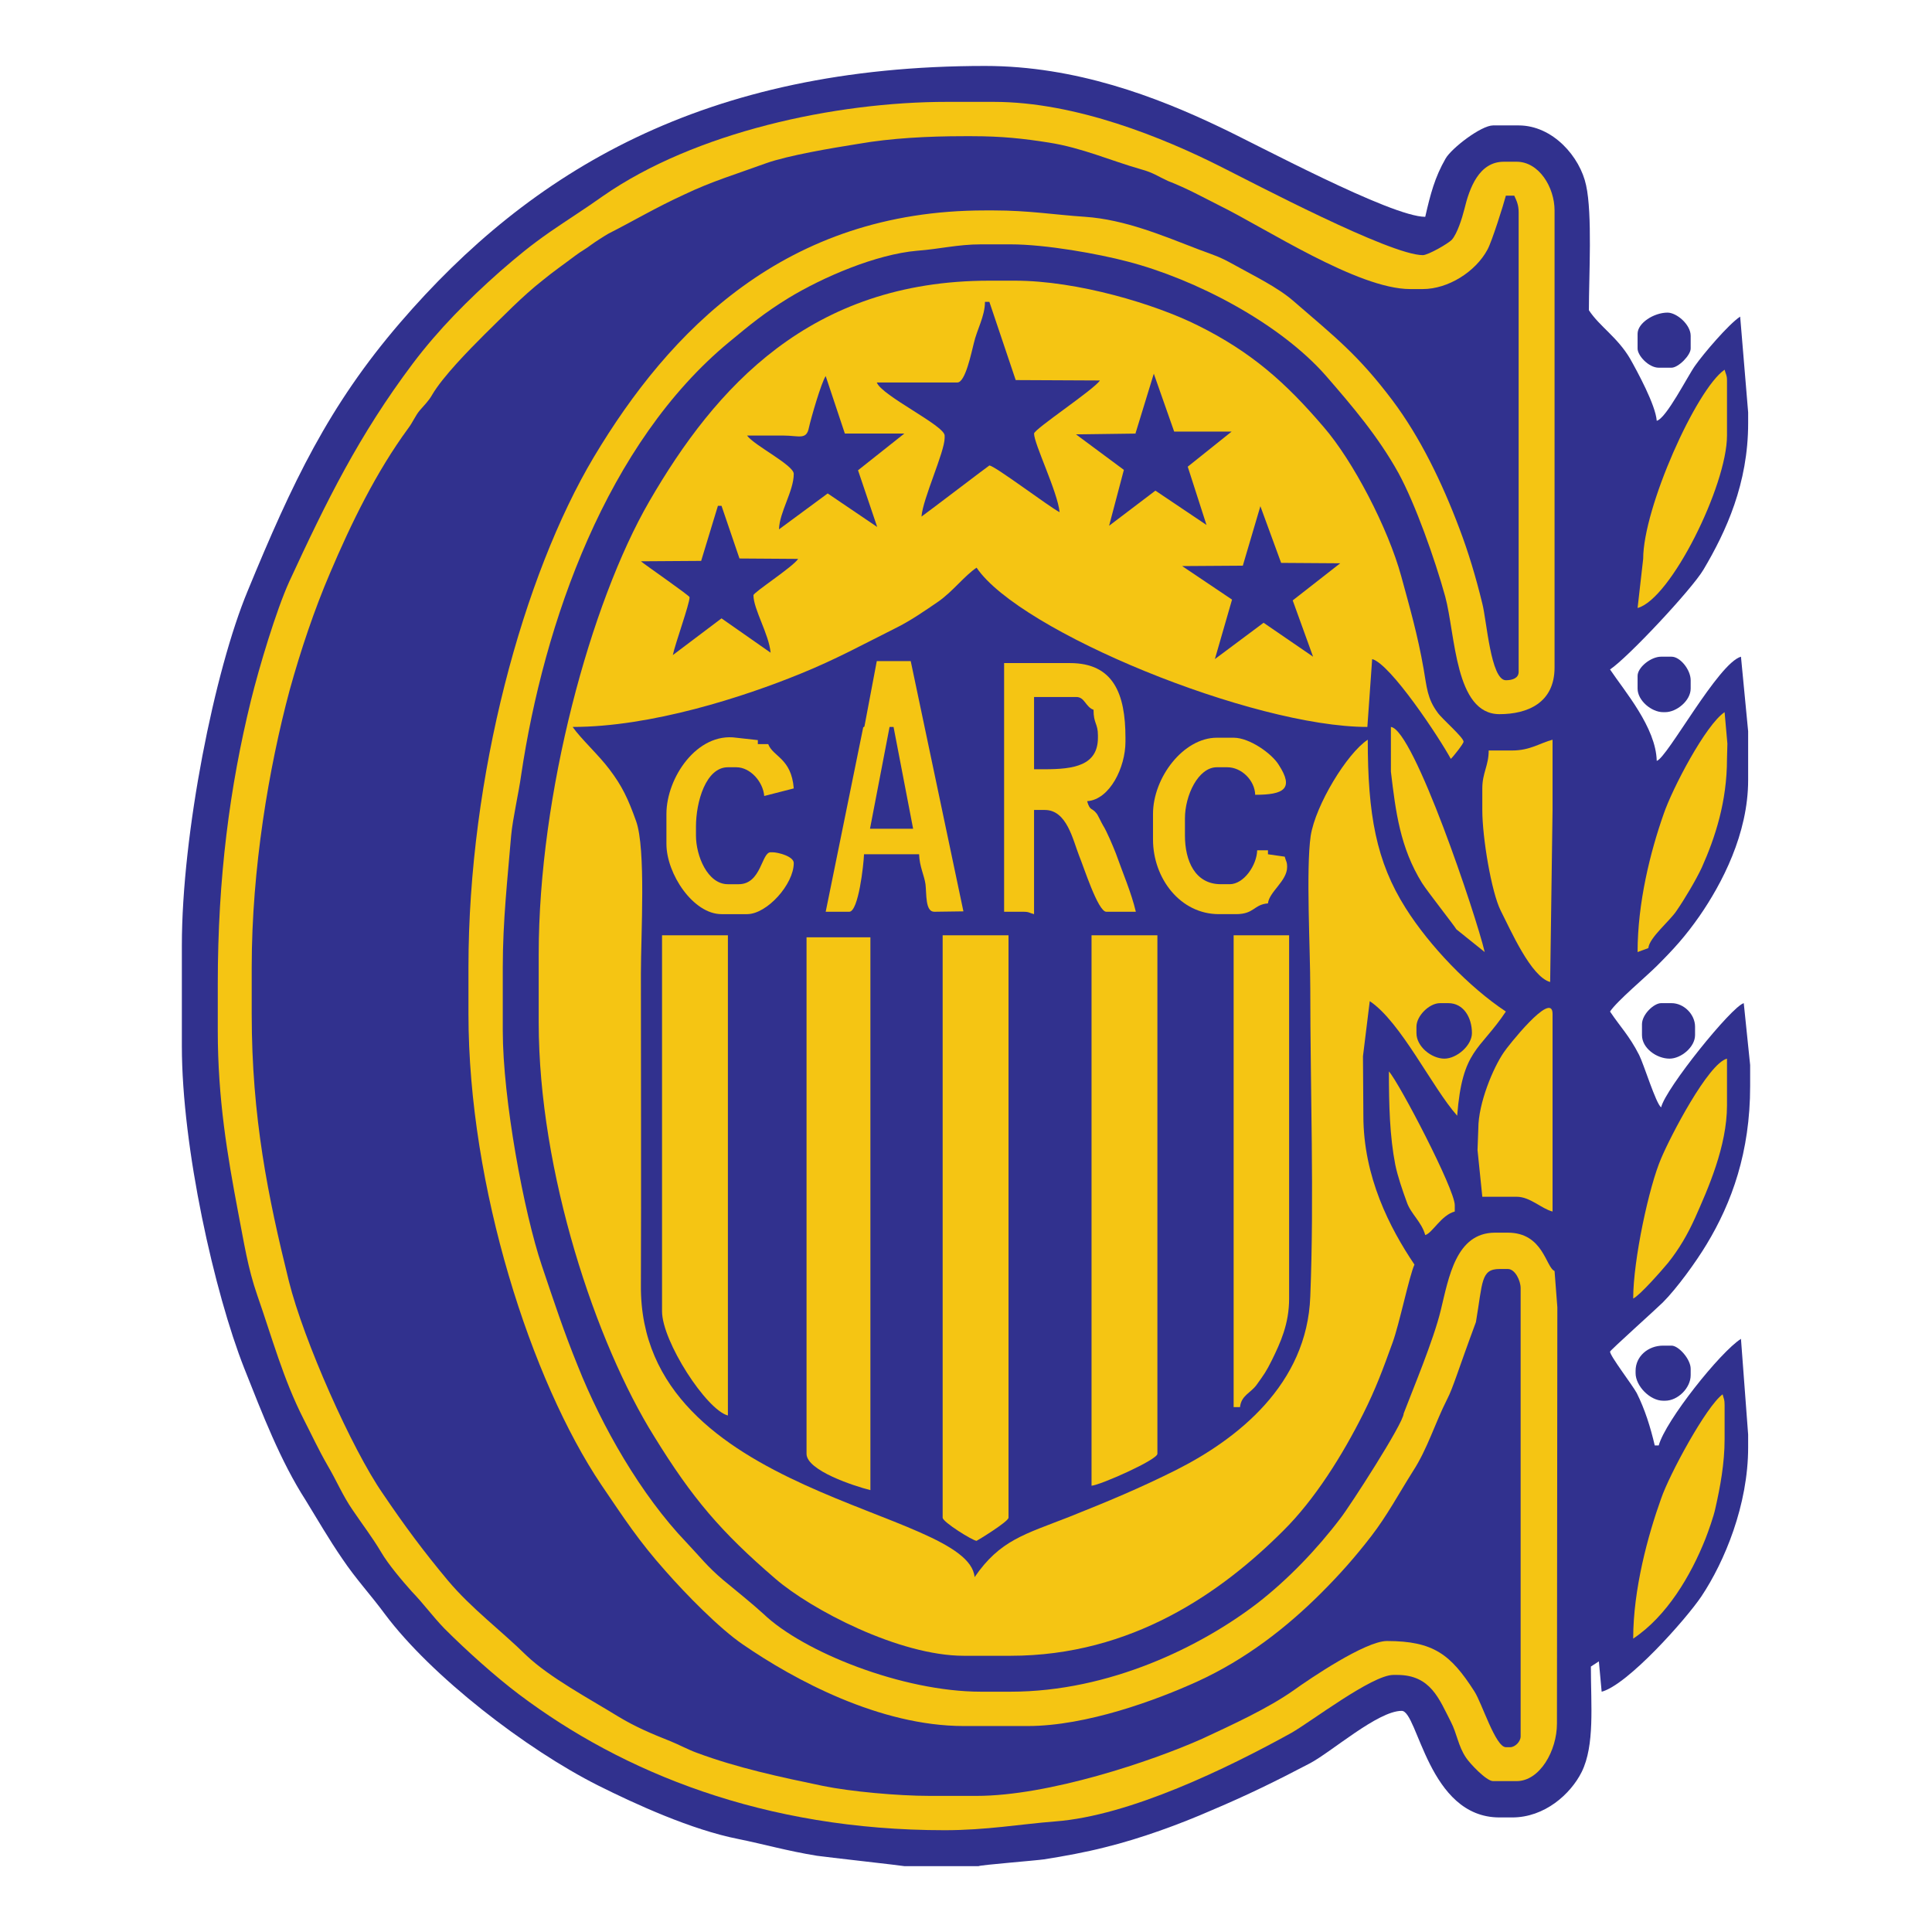
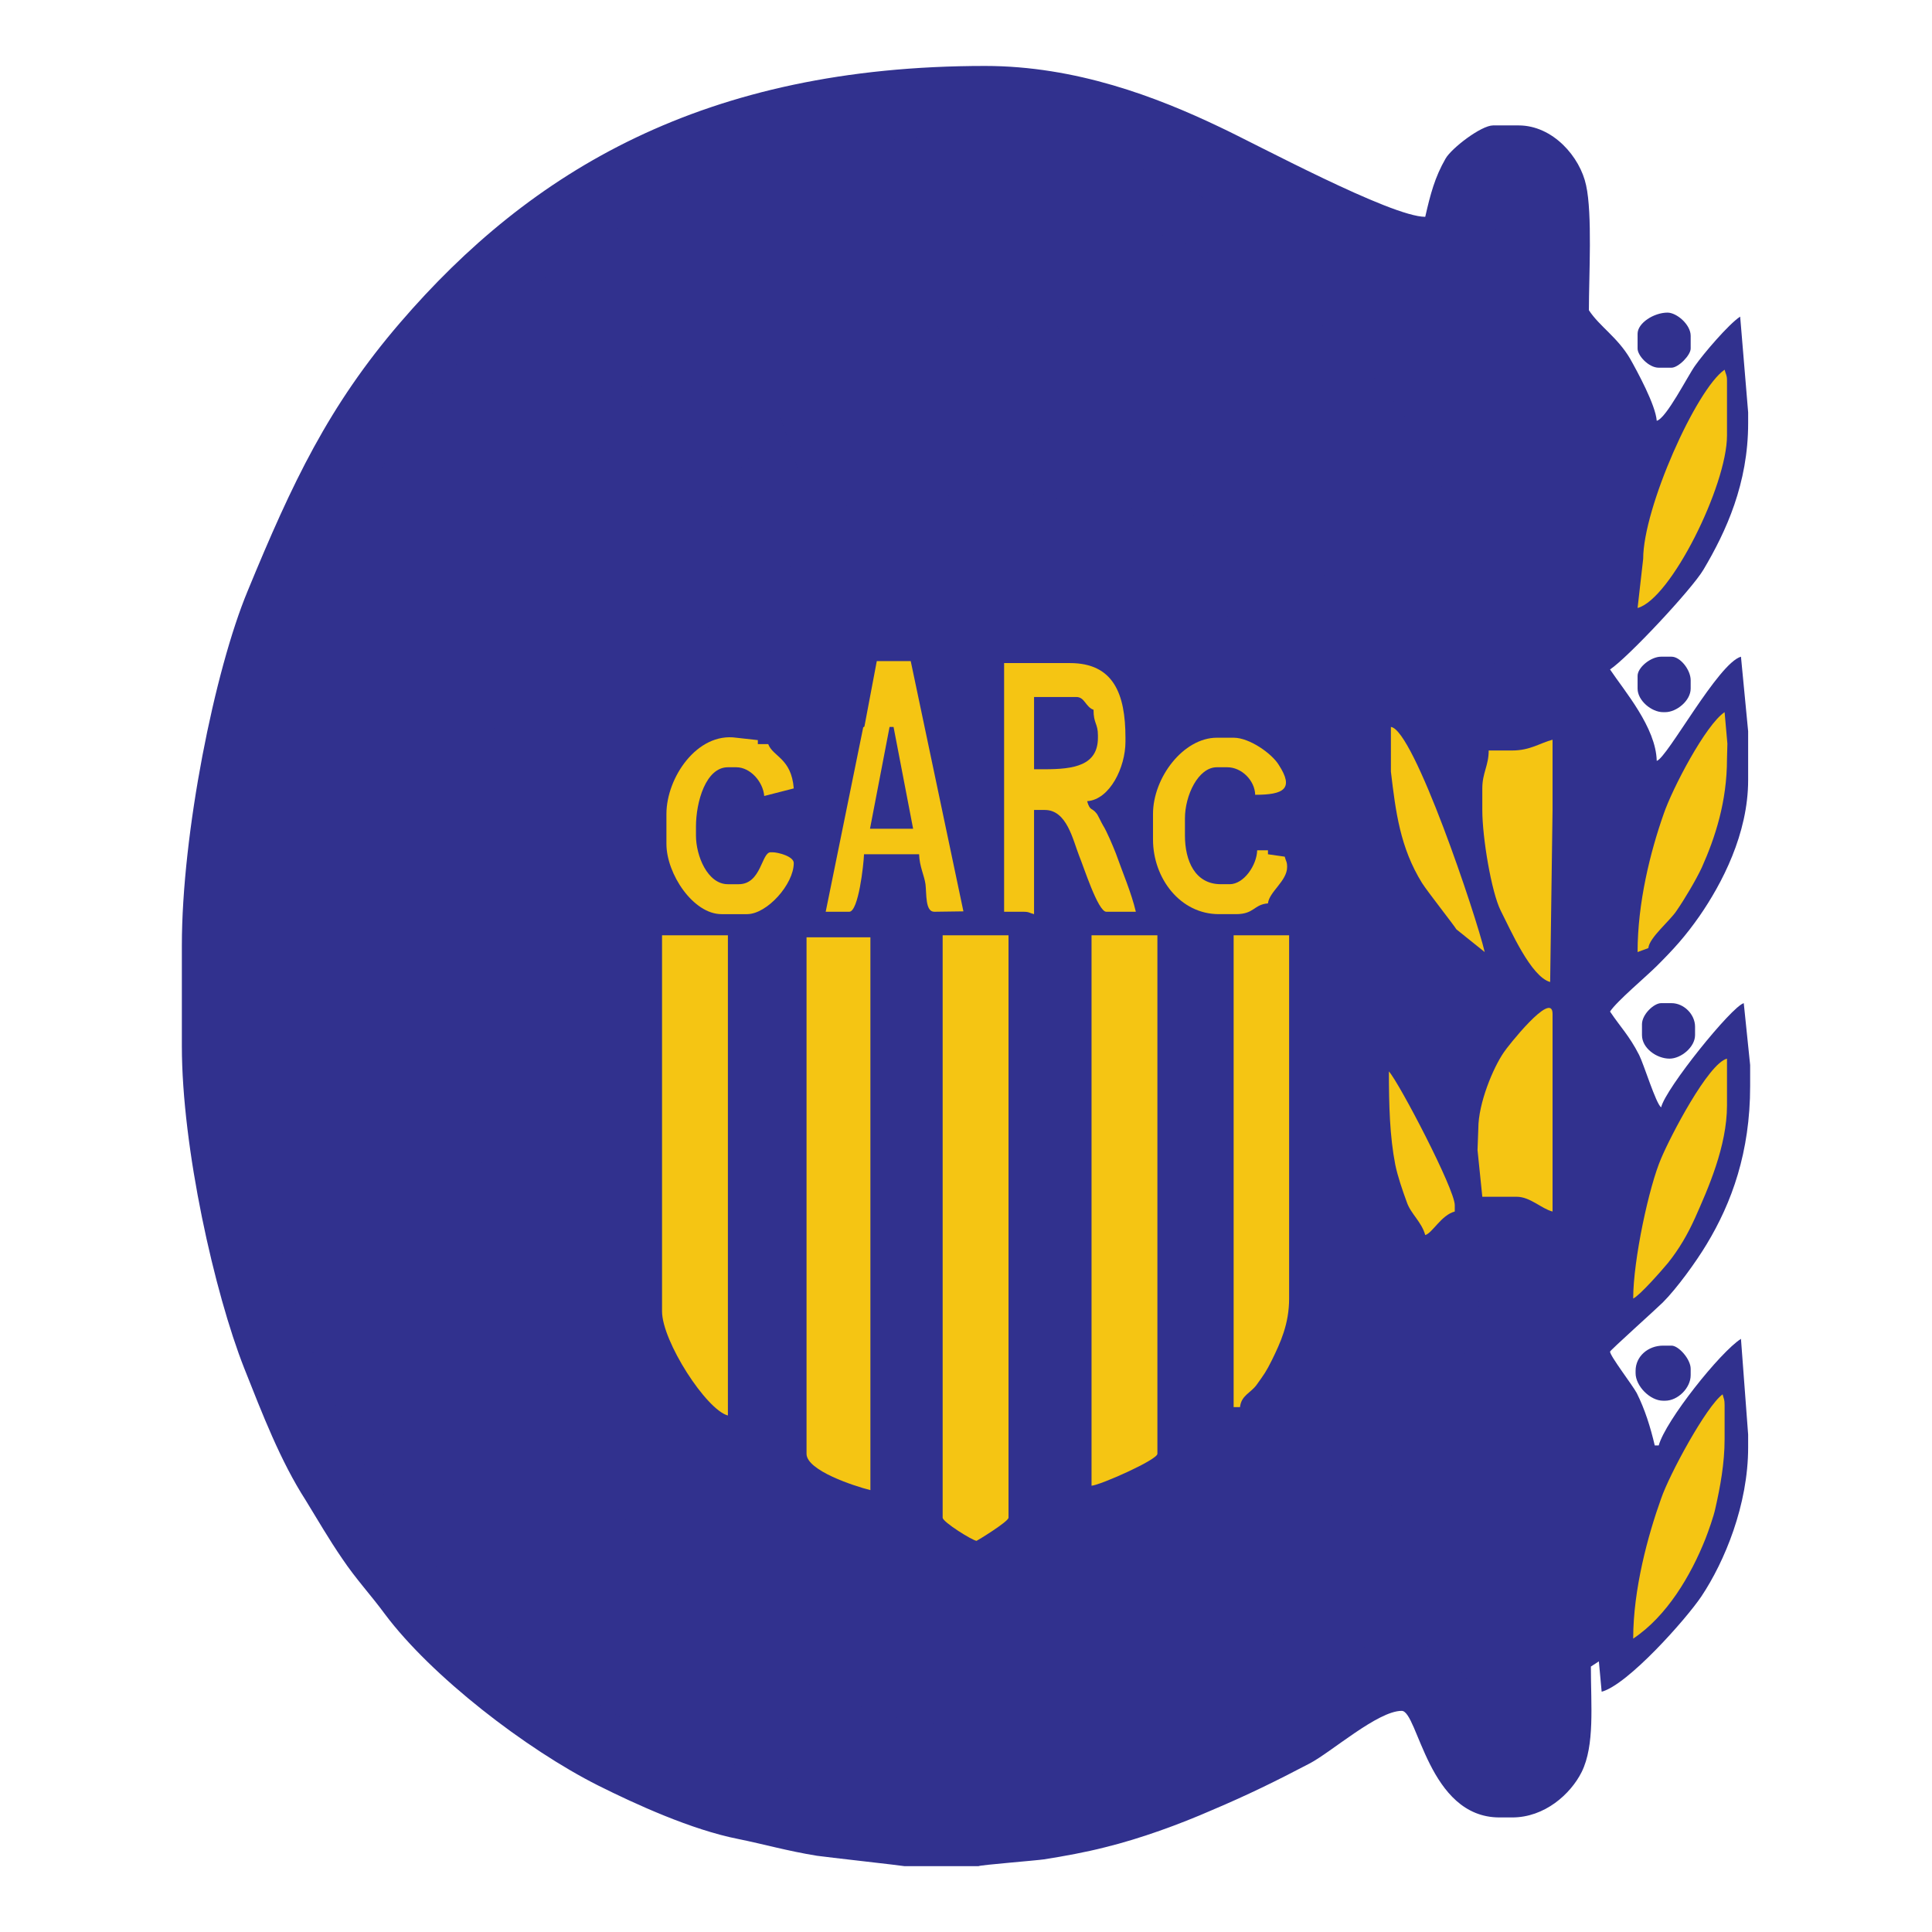
<svg xmlns="http://www.w3.org/2000/svg" version="1.0" id="Layer_1" x="0px" y="0px" width="800px" height="800px" viewBox="0 0 800 800" enable-background="new 0 0 800 800" xml:space="preserve">
  <g>
    <path fill="#31318E" d="M374.463,772.729h30.744c0.825-0.497,23.801-2.316,27.105-2.812c8.43-1.321,17.355-2.975,25.124-4.959   c14.875-3.636,31.071-9.587,44.296-15.371c15.206-6.445,26.61-12.065,40.494-19.339c8.925-4.628,28.264-21.817,38.18-21.817   c6.776,0,10.909,44.133,40.495,44.133h5.288c13.389,0,24.132-9.588,28.761-18.843c5.454-11.075,3.801-27.603,3.801-43.634   l3.305-2.149l1.158,12.561c10.743-2.81,34.874-29.915,41.32-39.502c9.587-14.379,19.338-37.851,19.338-61.651v-5.288l-2.975-39.669   c-8.596,5.456-31.239,33.885-34.05,44.131h-1.651c-1.818-7.769-4.132-15.04-7.438-21.652c-1.652-3.139-11.074-15.371-11.074-17.19   c0-0.495,19.504-18.015,21.818-20.329c5.785-5.783,13.718-16.692,18.182-24.13c10.411-17.19,18.015-38.182,18.015-65.452v-8.762   l-2.644-25.618c-5.124,1.487-32.396,35.37-34.214,43.14c-2.149-1.488-7.107-17.686-9.092-21.653   c-4.131-8.098-7.768-11.567-12.065-18.014c2.811-4.299,14.876-14.382,19.504-19.009c7.108-7.107,11.734-12.23,17.52-20.495   c9.256-13.388,20.165-34.048,20.165-56.361v-20.164l-2.975-30.908c-9.421,2.645-30.578,41.981-34.876,43.139   c-0.33-13.884-13.387-28.925-19.338-37.851c7.439-4.958,33.884-33.222,38.677-41.321c9.421-15.867,18.512-35.701,18.512-60.659   v-4.462l-3.306-39.668c-4.794,3.141-15.206,15.372-18.678,20.33c-2.975,4.132-11.899,21.818-15.867,22.81   c-0.496-6.611-8.098-20.495-11.073-25.784c-5.289-8.925-12.562-13.223-17.024-20c0-14.214,1.487-39.833-1.157-51.732   c-2.479-11.736-13.718-24.793-27.932-24.793h-10.579c-4.957,0-17.188,9.421-19.669,13.719c-4.461,7.768-6.28,14.71-8.428,24.13   c-14.215,0-70.246-30.247-85.122-37.188c-25.949-12.396-59.501-25.287-97.186-25.287c-116.36,0-188.258,43.634-242.14,106.276   c-29.587,34.378-44.627,66.113-63.139,111.071C88.854,277.54,75.302,345.141,75.302,391.585v41.486   c0,42.313,13.553,102.312,25.784,133.382c7.603,19.173,15.041,38.513,25.453,54.711c5.29,8.595,9.422,15.866,15.206,24.296   c5.785,8.596,11.735,14.874,17.687,22.975c19.172,25.619,58.344,55.866,88.26,70.907c15.537,7.767,38.677,18.348,58.015,22.147   c10.578,2.147,20.33,4.959,32.562,6.941C341.572,768.926,374.133,772.563,374.463,772.729z" />
-     <path fill="#F5C513" d="M249.676,81.184c-7.438,5.29-14.546,9.752-21.982,14.876c-8.265,5.784-13.224,9.917-20.661,16.364   c-13.223,11.734-25.288,23.799-36.031,38.014c-22.479,29.916-35.701,56.857-51.238,90.41   c-5.454,12.066-12.396,35.205-15.867,49.254c-8.76,35.701-13.719,73.22-13.719,117.35v19.34c0,28.263,3.968,51.567,8.43,75.203   c2.479,12.728,3.967,22.974,7.934,34.378c6.116,17.52,10.744,34.71,19.173,51.239c3.472,6.776,6.116,12.56,9.917,19.173   c3.802,6.445,6.281,12.56,10.413,18.51c4.132,6.115,8.099,11.24,11.735,17.354c2.975,5.125,8.759,11.901,12.727,16.365   c4.958,5.121,8.595,10.246,13.553,15.371c8.926,8.925,20.826,19.668,30.908,27.27c42.809,32.231,101.318,56.198,176.191,56.198   c17.354,0,31.074-2.481,45.784-3.638c30.906-2.314,71.567-22.148,97.848-36.69c8.099-4.63,33.388-23.967,42.146-23.967h1.652   c13.884,0,17.354,10.082,22.149,19.337c2.644,5.124,2.975,9.918,6.279,14.876c1.488,2.313,8.43,9.751,11.239,9.751h9.752   c9.586,0,16.693-12.563,16.693-23.802l0.166-172.388l-1.157-15.04c-3.638-1.488-4.628-15.869-19.338-15.869h-5.289   c-16.198,0-19.173,18.513-22.479,32.066c-2.976,12.396-11.736,33.221-15.371,42.809c0,3.965-22.479,38.676-26.116,43.303   c-9.751,12.892-21.816,25.454-34.378,35.206c-23.47,18.016-61.319,36.691-102.311,36.691h-12.23   c-32.561,0-73.717-16.528-90.079-32.23c-4.132-3.802-12.065-10.248-16.693-14.048c-6.611-5.62-9.422-9.422-15.207-15.537   c-18.841-19.67-35.039-48.097-44.956-73.056c-5.785-14.215-9.752-26.28-14.876-41.485c-7.438-21.983-16.197-69.088-16.197-97.351   v-26.28c0-19.173,1.983-36.694,3.471-54.545c0.661-7.107,3.141-17.685,4.133-24.958c9.42-63.303,35.535-137.68,86.277-179.496   c8.594-7.107,14.38-11.901,24.296-18.016c14.38-8.761,36.362-18.182,53.387-19.669c9.091-0.662,16.858-2.645,26.445-2.645h12.23   c14.711,0,36.529,3.966,48.428,7.107c28.1,7.271,62.974,25.453,82.146,47.27c10.909,12.562,21.652,25.124,30.081,40.33   c6.942,12.727,15.042,35.535,19.339,51.072c4.297,15.868,3.967,48.759,22.479,48.759c11.569,0,22.809-4.628,22.809-19.338V87.134   c0-9.586-6.446-20.164-15.702-20.164h-5.289c-10.248,0-14.214,10.743-16.363,19.667c-0.991,3.968-2.975,10.083-5.122,12.562   c-1.487,1.653-9.918,6.447-12.067,6.447c-13.553,0-70.245-29.917-83.798-36.693c-23.306-11.734-59.668-26.775-93.881-26.775   h-19.338C345.705,42.178,287.69,54.739,249.676,81.184z" />
    <path fill="#31318E" d="M136.622,237.376c-6.446,15.041-12.066,31.734-16.694,48.428c-8.595,32.065-15.701,73.881-15.701,114.707   v19.337c0,42.809,6.776,75.865,15.371,110.576c6.115,24.626,26.114,69.584,38.842,87.931c8.925,13.221,17.023,24.13,27.106,36.195   c9.751,11.57,21.817,20.496,32.396,30.907c9.752,9.257,25.949,17.852,38.015,25.291c7.107,4.295,13.719,7.104,21.652,10.246   c3.305,1.32,7.271,3.47,10.908,4.794c16.859,6.278,34.71,10.08,52.229,13.717c11.239,2.313,30.908,4.132,44.296,4.132h19.338   c29.751,0,72.229-14.215,93.386-23.635c12.396-5.784,27.271-12.561,38.015-20.163c6.446-4.63,29.586-20.333,38.51-20.333   c19.339,0,26.447,5.62,36.198,20.828c3.142,4.794,8.759,23.138,13.057,23.138h1.818c1.984,0,4.298-2.313,4.298-4.46V533.396   c0-3.139-2.313-7.933-5.289-7.933h-3.471c-7.77,0-6.943,5.456-9.753,21.984c-7.603,20.494-9.42,27.105-11.9,31.9   c-5.122,10.082-8.098,20.492-14.214,29.914c-5.95,9.42-10.577,18.183-17.188,26.777s-13.058,15.866-20.661,23.47   c-14.546,14.545-31.403,27.603-51.237,36.692c-17.024,7.769-46.114,18.512-70.411,18.512h-26.445   c-34.875,0-70.245-19.173-91.401-33.719c-9.752-6.609-23.801-20.992-32.064-30.412c-11.074-12.396-17.189-21.817-26.61-35.701   c-28.925-42.973-55.04-123.301-55.04-195.033v-19.337c0-79.006,22.645-162.144,51.899-211.232   c31.238-52.229,79.17-102.145,161.978-102.145h3.636c14.546,0,25.288,1.818,37.851,2.644c16.527,1.157,32.065,7.77,47.105,13.553   c6.611,2.481,8.264,2.81,14.214,6.116c8.264,4.629,18.347,9.421,25.123,15.372c17.189,14.875,26.611,22.148,40.824,40.99   c11.405,15.206,20.496,33.882,27.768,53.221c3.638,9.586,6.776,20,9.421,30.908c1.819,6.942,3.472,31.734,9.752,31.734   c2.645,0,5.29-0.827,5.29-3.472V87.961c0-3.141-0.827-4.793-1.819-6.942h-3.471c-0.991,3.801-5.784,19.007-7.603,22.312   c-4.959,9.257-16.363,16.363-26.776,16.363h-5.289c-21.651,0-59.997-25.288-78.84-34.543c-6.942-3.472-13.388-7.107-21.486-10.248   c-3.967-1.819-6.116-3.47-11.074-4.794c-12.727-3.636-24.462-8.924-38.18-11.073c-10.413-1.653-19.504-2.644-31.734-2.644h-3.471   c-14.877,0-30.247,0.826-43.47,3.139c-11.405,1.819-29.256,4.794-38.512,8.099c-12.231,4.462-22.313,7.438-33.717,12.893   c-12.231,5.619-20.66,10.743-31.404,16.197c-1.488,0.827-5.62,3.472-6.942,4.463c-2.81,2.147-4.132,2.645-6.776,4.628   c-4.793,3.635-8.925,6.445-13.553,10.247c-8.43,6.611-16.363,14.875-24.132,22.479c-6.446,6.445-17.188,17.354-21.652,24.958   c-1.487,2.645-3.306,4.297-5.123,6.445c-1.818,2.15-2.81,4.794-4.793,7.438C155.795,195.396,145.382,216.716,136.622,237.376z" />
-     <path fill="#F5C513" d="M223.064,395.221v28.098c0,62.147,23.801,133.055,47.767,171.4c15.868,25.782,27.769,39.666,50.246,59.006   c14.711,12.727,51.238,31.899,78.015,31.899h19.337c50.247,0,87.436-26.28,112.889-51.734   c13.058-12.892,24.627-31.404,33.222-48.592c5.124-10.25,7.934-17.852,12.065-29.256c2.81-7.604,6.942-27.768,9.091-32.397   c-10.247-15.204-21.156-36.359-21.156-61.649l-0.165-24.627l2.81-22.81c12.893,8.596,25.784,35.701,36.197,47.437   c2.148-27.602,9.255-26.775,20.164-43.138c-15.207-10.082-31.569-27.108-41.485-42.81c-12.231-19.338-15.702-38.84-15.702-69.749   c-8.595,5.62-21.651,27.106-23.635,39.833c-1.985,13.884-0.166,47.106-0.166,63.139c0,41.65,1.653,86.442,0,127.599   c-1.323,36.359-30.081,59.006-55.7,71.897c-14.876,7.438-27.933,12.891-44.13,19.339c-18.513,7.271-28.595,9.585-39.173,24.957   c-2.479-28.594-138.672-32.894-138.176-120.656c0.165-42.975,0-86.278,0-129.251c0-16.2,2.148-51.569-1.984-63.139   c-3.306-9.257-5.785-14.545-11.073-21.487c-4.464-5.951-11.901-12.727-15.206-17.52c32.561,0,70.74-12.396,94.211-21.983   c14.71-5.951,25.784-12.065,39.337-18.843c6.115-2.975,12.562-7.437,17.851-11.073c5.95-4.132,10.909-10.745,15.867-14.049   c17.852,26.445,114.376,65.948,161.813,65.948l1.984-28.099c7.603,1.984,27.932,32.726,32.561,41.32   c0.825-0.66,5.288-6.28,5.288-7.107c0-1.817-9.09-9.586-10.743-12.065c-4.298-5.785-4.463-10.412-5.785-18.016   c-2.479-14.213-5.785-25.618-9.256-38.345c-5.454-19.999-20-47.932-32.229-61.981c-15.538-18.182-29.751-30.907-52.064-41.981   c-17.52-8.76-49.75-18.513-75.7-18.513H409.67c-74.213,0-113.55,44.296-140.821,91.402   C244.552,249.607,223.064,328.613,223.064,395.221z" />
    <path fill="#F5C513" d="M390.331,628.436c0,1.817,12.563,9.587,14.049,9.587c0.165,0,13.223-7.934,13.223-9.587V387.288h-27.271   V628.436z" />
    <path fill="#F5C513" d="M451.982,615.213c3.801-0.331,27.271-10.742,27.271-13.222V387.288h-27.271V615.213z" />
    <path fill="#F5C513" d="M333.97,601.991c0,6.942,19.833,13.389,26.445,15.04V388.115H333.97V601.991z" />
    <path fill="#F5C513" d="M274.137,542.985c0,12.396,18.347,40.825,27.271,43.14V387.288h-27.271V542.985z" />
    <path fill="#F5C513" d="M510.822,582.654h2.645c0.496-4.795,4.298-5.787,6.776-9.094c3.307-4.626,3.967-5.452,6.446-10.41   c3.471-7.107,7.107-14.876,7.107-25.454V387.288h-22.975V582.654z" />
    <path fill="#F5C513" d="M415.785,377.536h7.933c2.48,0,2.48,0.496,4.463,0.992v-43.139h4.463c9.09,0,11.57,12.231,14.215,19.008   c1.817,4.297,7.768,23.139,11.238,23.139h12.232c-1.818-7.768-5.455-16.197-8.264-24.131c-1.159-2.976-3.804-9.255-5.291-11.57   c-0.825-1.322-2.148-4.461-2.811-5.124c-1.816-2.313-2.644-0.826-3.801-4.958c9.421-0.662,15.868-14.049,15.868-24.628v-1.651   c0-18.182-4.96-30.908-22.976-30.908h-27.271V377.536z" />
    <path fill="#F5C513" d="M357.935,300.845l-0.495,0.332l-15.536,76.36h9.752c3.801,0,5.949-19.338,6.115-23.8h22.809   c0.165,5.123,2.148,8.759,2.645,12.396c0.496,3.966-0.165,11.404,3.636,11.404l12.067-0.166l-21.818-103.631H363.06   L357.935,300.845z" />
    <path fill="#31318E" d="M396.446,158.371H363.06c1.983,5.455,28.098,17.85,28.098,21.983v0.992c0,5.785-9.091,25.288-9.586,32.561   c2.81-1.982,27.934-21.157,28.099-21.157c2.147,0,24.627,17.025,29.09,19.338c-0.827-8.428-10.579-28.263-10.579-32.56   c0-1.818,24.792-18.182,27.272-21.982l-34.875-0.166l-10.908-32.395h-1.818c0,5.95-3.307,11.403-4.629,17.189   C402.231,145.974,399.752,158.371,396.446,158.371z" />
    <path fill="#F5C513" d="M626.189,310.763h-9.751c0,6.28-2.646,9.255-2.646,15.701v8.926c0,11.569,3.803,34.048,7.604,41.652   c4.131,8.099,12.562,27.436,20.494,29.586l0.991-71.238v-29.09C637.76,307.622,633.627,310.763,626.189,310.763z" />
    <path fill="#F5C513" d="M612.141,467.284l-0.33,8.926l1.982,19.34h14.215c5.619,0,10.248,4.958,14.875,6.114v-81.815   c0-10.247-19.173,14.215-20.164,15.867C618.256,442.163,612.141,456.873,612.141,467.284z" />
    <path fill="#F5C513" d="M477.435,337.042v10.578c0,16.032,11.239,30.908,27.272,30.908h7.106c7.604,0,7.272-3.967,13.224-4.462   c0.496-4.794,7.933-9.256,7.933-15.041c0-2.315-0.496-2.315-0.991-4.297l-6.941-0.991v-1.653h-4.464   c-0.165,6.115-5.454,14.049-11.403,14.049h-3.637c-10.742,0-14.875-9.752-14.875-20.166v-7.107c0-9.421,5.454-21.155,13.223-21.155   h4.298c5.949,0,11.403,5.454,11.569,11.403c11.9,0,16.197-2.479,9.752-12.396c-2.811-4.627-12.066-11.238-18.678-11.238h-6.941   C489.997,305.474,477.435,322.002,477.435,337.042z" />
    <path fill="#F5C513" d="M275.955,337.042v12.396c0,12.396,11.074,29.09,22.81,29.09h10.578c8.264,0,19.338-12.396,19.338-21.156   c0-2.81-6.611-4.463-8.76-4.463h-0.826c-3.802,0-3.802,13.224-13.224,13.224h-4.463c-8.429,0-13.222-11.735-13.222-20.166v-3.636   c0-10.413,4.132-24.626,13.222-24.626h3.471c5.785,0,11.074,5.949,11.571,11.899l12.23-3.141   c-0.992-12.562-8.595-13.057-10.579-18.345h-4.297v-1.653l-8.926-0.991C288.683,303.159,275.955,322.002,275.955,337.042z" />
    <path fill="#F5C513" d="M676.271,678.517c13.884-9.256,23.802-25.948,29.915-41.32c1.159-2.975,3.473-9.42,4.133-12.727   c1.983-8.76,3.803-18.511,3.803-28.594v-14.051c0-2.477-0.331-2.477-0.828-4.463c-6.775,4.961-21.982,33.057-25.452,43.14   C682.387,635.709,676.271,658.021,676.271,678.517z" />
    <path fill="#F5C513" d="M676.271,537.696c2.81-1.323,11.9-11.735,14.38-14.71c4.628-5.786,8.099-11.737,11.238-18.678   c5.291-11.901,13.224-29.587,13.224-46.609v-19.34c-7.768,1.985-23.471,32.231-27.271,41.32   C682.882,491.086,676.271,521.663,676.271,537.696z" />
    <path fill="#F5C513" d="M678.089,394.23l4.463-1.653c0.33-4.297,9.09-11.404,11.735-15.536c3.306-4.794,7.933-12.562,10.411-17.851   c5.455-12.232,10.414-27.107,10.414-44.958l0.165-6.28l-1.156-13.059c-7.77,5.125-21.653,31.569-25.289,42.314   C683.378,352.744,678.089,373.734,678.089,394.23z" />
    <path fill="#F5C513" d="M680.403,231.426l-2.314,20.331c13.719-3.638,37.023-50.742,37.023-71.402v-22.81   c0-2.314-0.496-2.479-0.991-4.463C702.386,161.181,680.403,210.271,680.403,231.426z" />
-     <path fill="#31318E" d="M309.343,180.354c2.975,4.132,19.338,12.232,19.338,15.868c0,7.107-5.95,15.866-6.115,22.974l20.164-14.875   l20.495,13.884l-7.934-23.47l19.172-15.206h-24.626l-7.934-23.801c-1.818,2.645-6.116,17.521-6.941,21.322   c-0.992,5.289-4.133,3.305-10.579,3.305C319.259,180.354,314.301,180.354,309.343,180.354z" />
+     <path fill="#31318E" d="M309.343,180.354c2.975,4.132,19.338,12.232,19.338,15.868c0,7.107-5.95,15.866-6.115,22.974l20.164-14.875   l20.495,13.884l-7.934-23.47h-24.626l-7.934-23.801c-1.818,2.645-6.116,17.521-6.941,21.322   c-0.992,5.289-4.133,3.305-10.579,3.305C319.259,180.354,314.301,180.354,309.343,180.354z" />
    <path fill="#31318E" d="M290.335,232.253l-24.957,0.166c1.982,1.652,20.164,14.213,20.164,14.875c0,2.81-5.95,19.173-6.941,23.965   l20.164-15.206l20.33,14.215c-0.661-7.603-7.107-18.016-7.107-23.801c0-1.156,16.362-11.734,18.511-15.041l-24.296-0.166   l-7.438-21.817h-1.488L290.335,232.253z" />
    <polygon fill="#31318E" points="477.766,154.735 470.163,179.527 445.536,179.858 465.369,194.568 459.255,217.708    478.428,203.163 499.583,217.377 491.814,193.246 509.996,178.702 486.195,178.702  " />
    <polygon fill="#31318E" points="521.896,209.609 514.623,234.235 489.502,234.401 510.162,248.285 503.055,272.912    523.219,257.871 543.714,271.921 535.283,248.616 554.953,233.244 530.491,233.079  " />
    <path fill="#F5C513" d="M575.944,319.521c1.982,16.694,3.801,31.405,12.893,46.115c2.313,3.636,13.388,17.685,14.213,19.172   l11.736,9.421c-3.472-14.875-29.422-92.228-38.842-93.219V319.521z" />
    <path fill="#F5C513" d="M590.159,511.416c2.974-0.826,6.61-8.264,12.23-9.752v-2.645c0-6.612-22.976-50.577-27.271-55.368   c0,14.048,0.33,26.774,2.645,38.674c0.991,4.793,2.974,10.579,4.793,15.538C584.208,502.657,588.671,505.96,590.159,511.416z" />
    <path fill="#31318E" d="M428.181,318.53h4.463c11.9,0,21.982-1.488,21.982-13.057v-0.993c0-4.958-1.818-4.792-1.818-10.578   c-3.305-1.156-3.636-5.289-7.107-5.289h-17.52V318.53z" />
    <path fill="#31318E" d="M586.521,425.138v2.645c0,5.619,6.281,10.577,11.57,10.577c5.124,0,11.405-5.453,11.405-10.577   c0-6.446-3.472-12.396-9.751-12.396h-3.473C591.811,415.386,586.521,420.675,586.521,425.138z" />
    <path fill="#31318E" d="M677.262,567.613v0.99c0,5.289,5.951,11.406,11.405,11.406h0.826c5.29,0,10.579-5.291,10.579-10.58v-2.646   c0-3.965-4.96-9.585-7.935-9.585h-3.471C682.387,557.199,677.262,561.663,677.262,567.613z" />
    <path fill="#31318E" d="M678.089,138.207v6.116c0,2.975,4.627,7.934,8.759,7.934h5.29c2.811,0,7.935-5.124,7.935-7.934v-5.289   c0-4.629-5.785-9.588-9.587-9.588C684.865,129.446,678.089,133.744,678.089,138.207z" />
    <path fill="#31318E" d="M679.906,424.147v4.46c0,5.456,6.115,9.752,11.404,9.752c4.795,0,10.578-4.791,10.578-9.752v-3.47   c0-5.122-4.627-9.752-9.751-9.752h-4.297C684.865,415.386,679.906,420.016,679.906,424.147z" />
    <path fill="#31318E" d="M678.089,279.854v5.289c0,4.959,5.785,9.751,10.578,9.751h0.826c4.794,0,10.579-4.792,10.579-9.751v-3.471   c0-4.298-4.298-9.751-7.935-9.751h-4.297C683.543,271.921,678.089,276.383,678.089,279.854z" />
    <polygon fill="#31318E" points="368.349,301.011 360.249,343.157 378.101,343.157 370.001,301.011  " />
  </g>
</svg>